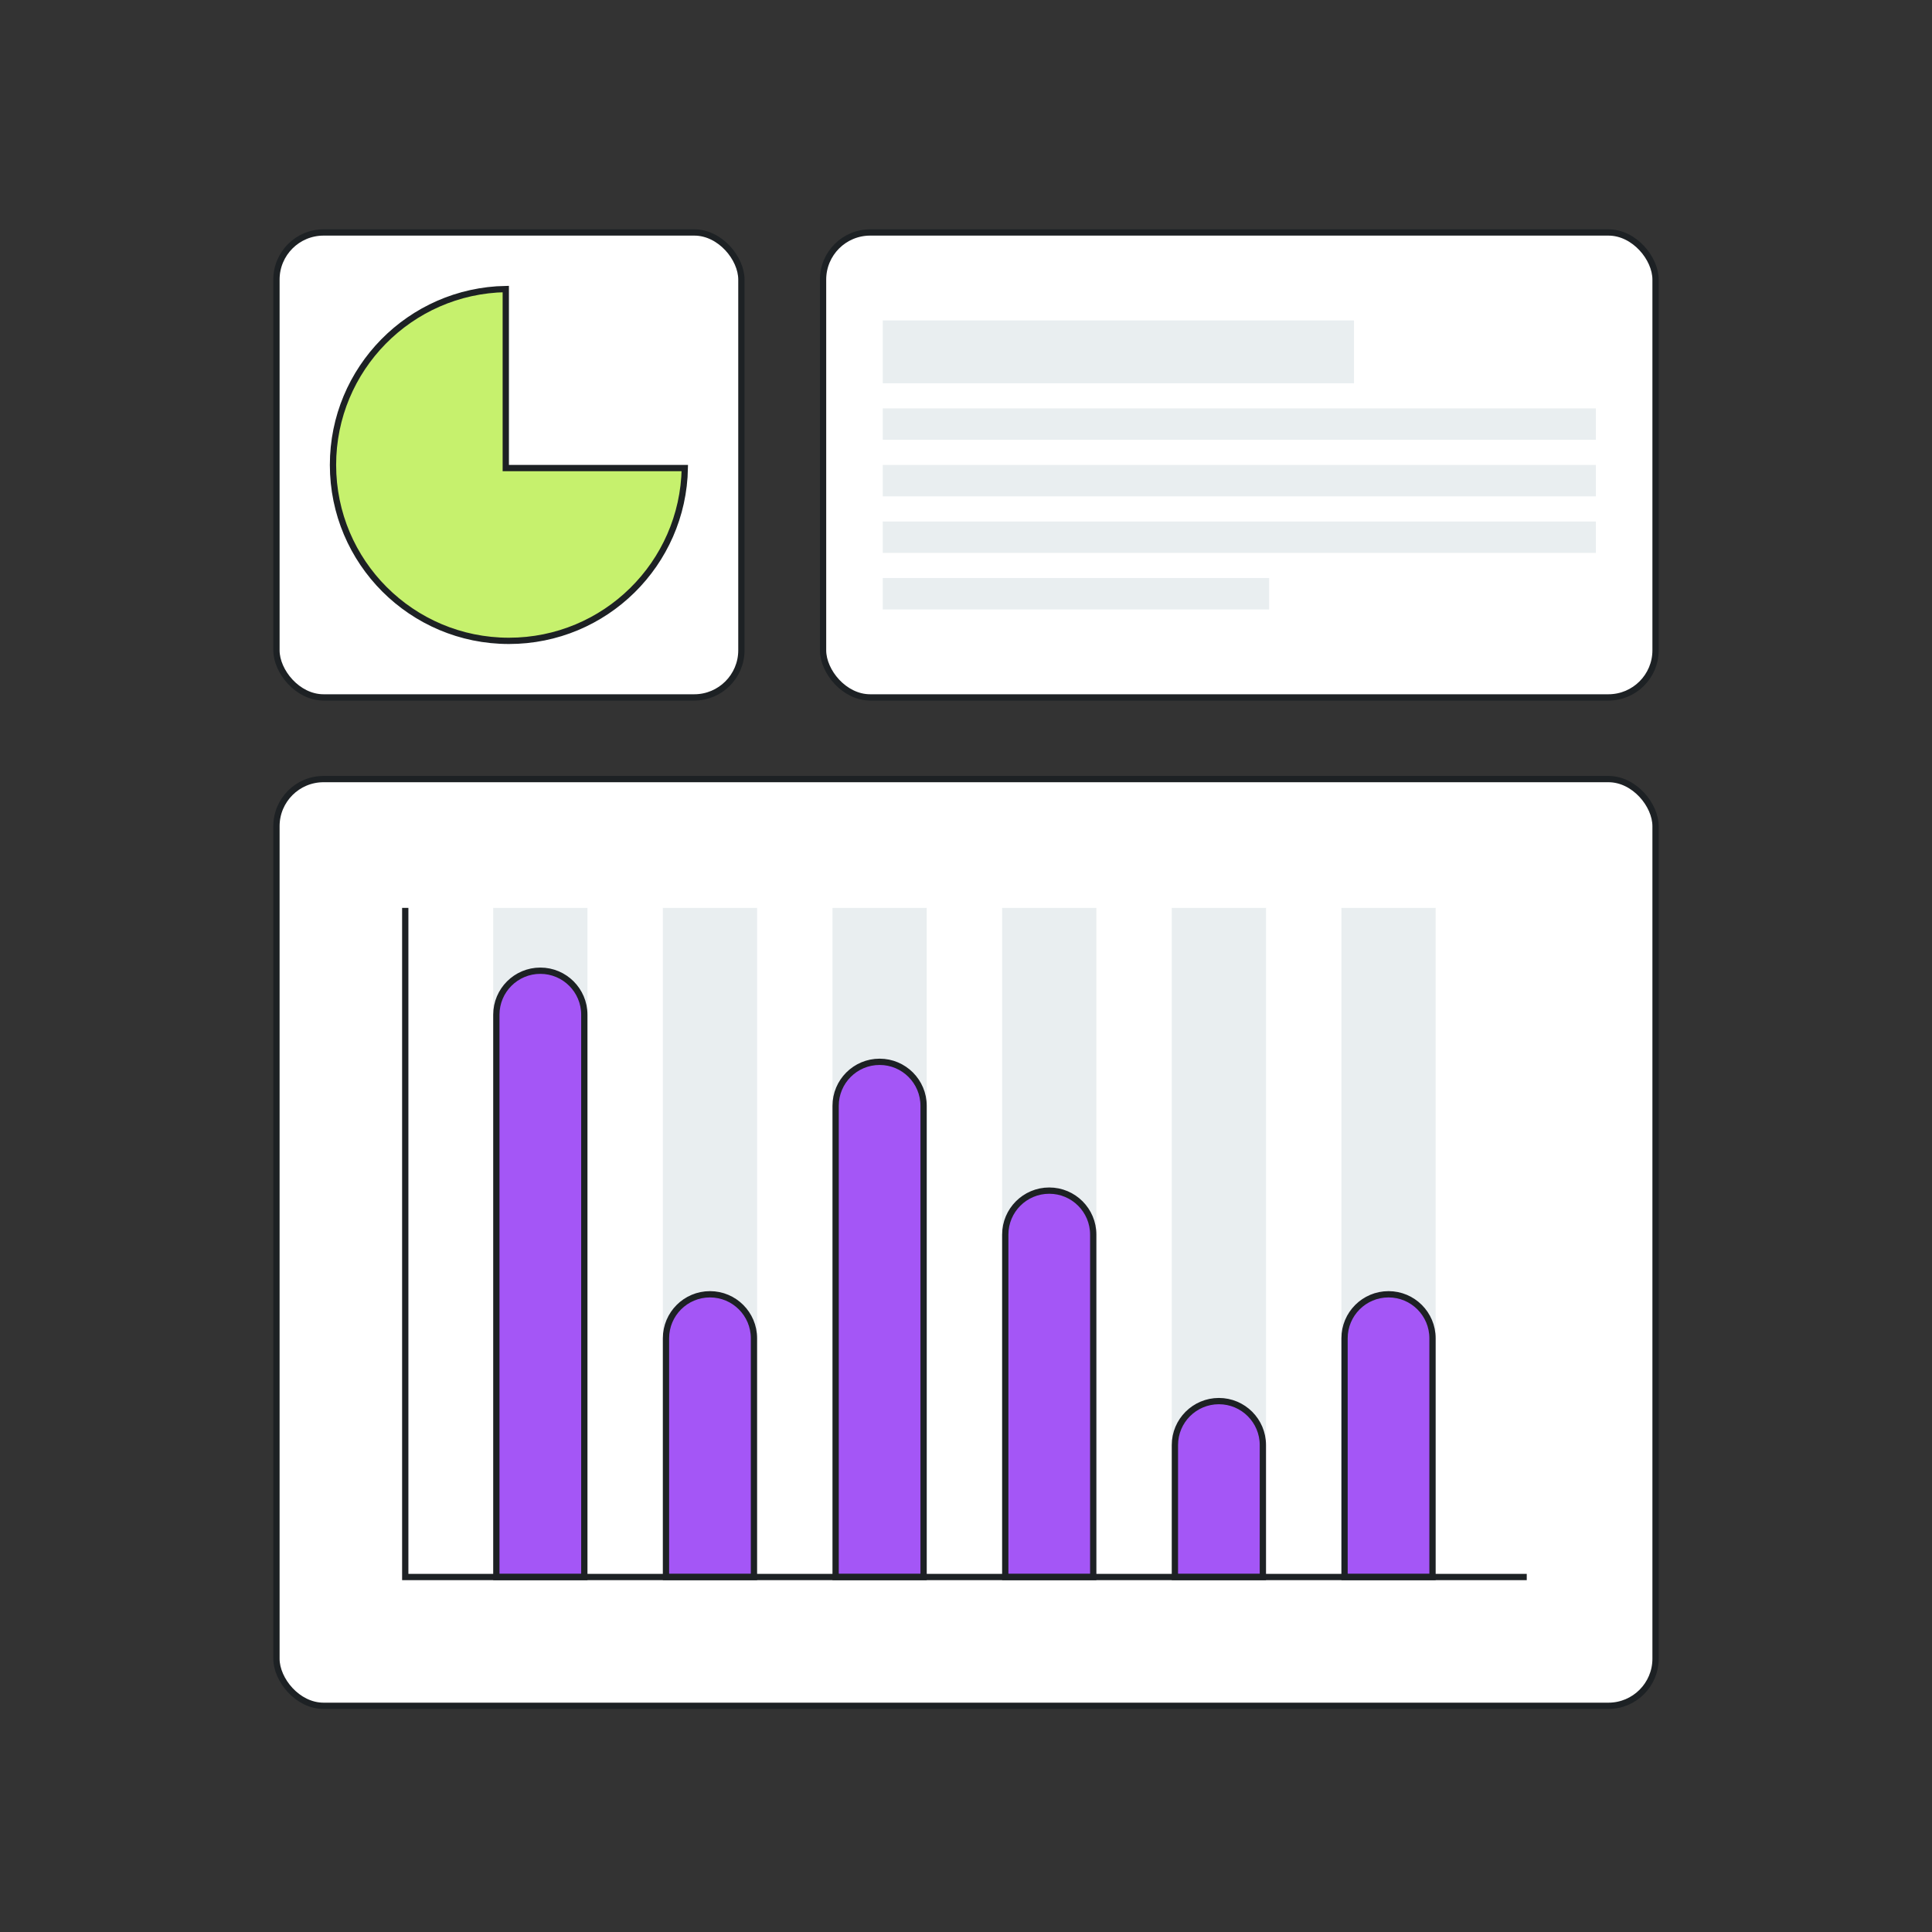
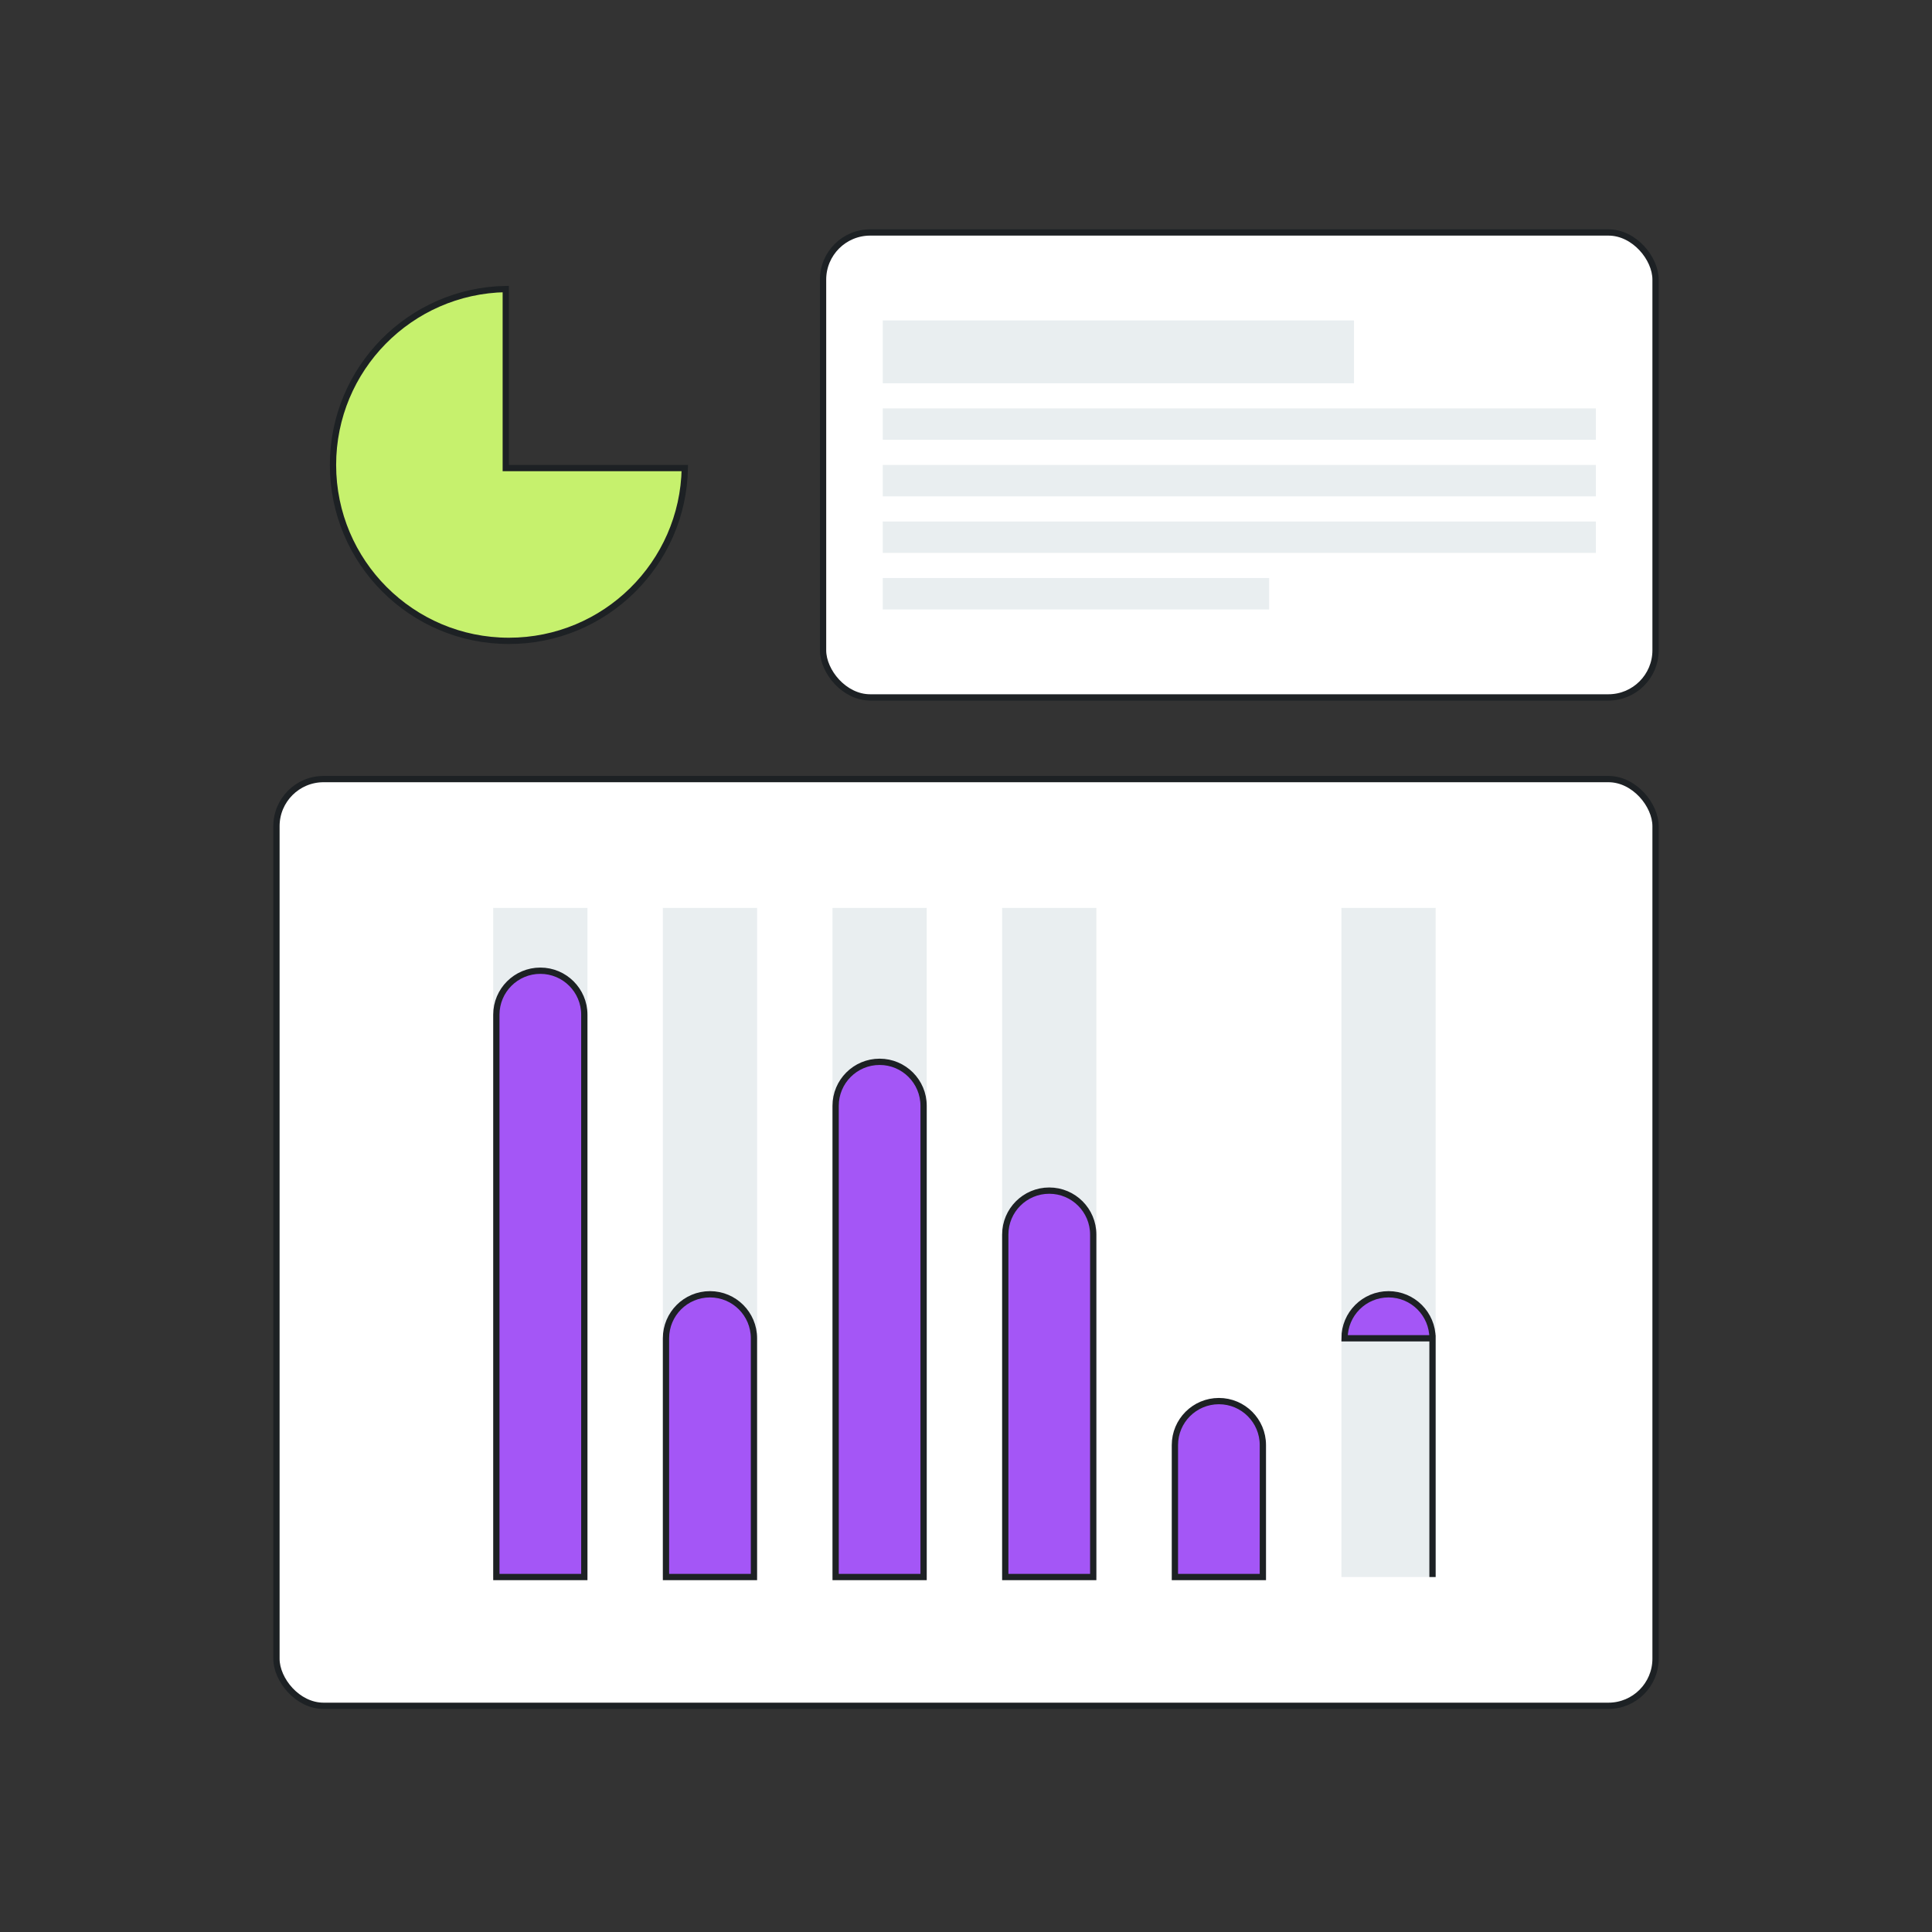
<svg xmlns="http://www.w3.org/2000/svg" width="615" height="615" viewBox="0 0 615 615" fill="none">
  <rect x="0" y="0" width="615" height="615" fill="#333333" stroke="none" />
  <rect x="88" y="248" width="439" height="295" rx="15" fill="white" stroke="#1D2124" stroke-width="2" />
-   <rect x="88" y="74" width="148" height="148" rx="15" fill="white" stroke="#1D2124" stroke-width="2" />
  <rect x="262" y="74" width="265" height="148" rx="15" fill="white" stroke="#1D2124" stroke-width="2" />
  <rect x="157" y="289" width="30" height="213" fill="#E9EEF0" />
  <rect x="211" y="289" width="30" height="213" fill="#E9EEF0" />
  <rect x="265" y="289" width="30" height="213" fill="#E9EEF0" />
  <rect x="319" y="289" width="30" height="213" fill="#E9EEF0" />
-   <rect x="373" y="289" width="30" height="213" fill="#E9EEF0" />
  <rect x="427" y="289" width="30" height="213" fill="#E9EEF0" />
  <path d="M158 323C158 315.268 164.268 309 172 309C179.732 309 186 315.268 186 323V502H158V323Z" fill="#A456F6" stroke="#1D2124" stroke-width="2" />
  <path d="M266 352C266 344.268 272.268 338 280 338C287.732 338 294 344.268 294 352V502H266V352Z" fill="#A456F6" stroke="#1D2124" stroke-width="2" />
  <path d="M212 426C212 418.268 218.268 412 226 412C233.732 412 240 418.268 240 426V502H212V426Z" fill="#A456F6" stroke="#1D2124" stroke-width="2" />
-   <path d="M428 426C428 418.268 434.268 412 442 412C449.732 412 456 418.268 456 426V502H428V426Z" fill="#A456F6" stroke="#1D2124" stroke-width="2" />
+   <path d="M428 426C428 418.268 434.268 412 442 412C449.732 412 456 418.268 456 426V502V426Z" fill="#A456F6" stroke="#1D2124" stroke-width="2" />
  <path d="M374 460C374 452.268 380.268 446 388 446C395.732 446 402 452.268 402 460V502H374V460Z" fill="#A456F6" stroke="#1D2124" stroke-width="2" />
  <path d="M320 393C320 385.268 326.268 379 334 379C341.732 379 348 385.268 348 393V502H320V393Z" fill="#A456F6" stroke="#1D2124" stroke-width="2" />
-   <path d="M486 502H129V289" stroke="#1D2124" stroke-width="2" />
  <path d="M161 148V149H162H217.991C217.458 179.467 192.594 204 162 204C131.072 204 106 178.928 106 148C106 117.406 130.533 92.542 161 92.009V148Z" fill="#C6F16D" stroke="#1D2124" stroke-width="2" />
  <rect x="281" y="148" width="227" height="10" fill="#E9EEF0" />
  <rect x="281" y="130" width="227" height="10" fill="#E9EEF0" />
  <rect x="281" y="166" width="227" height="10" fill="#E9EEF0" />
  <rect x="281" y="184" width="123" height="10" fill="#E9EEF0" />
  <rect x="281" y="102" width="150" height="20" fill="#E9EEF0" />
</svg>